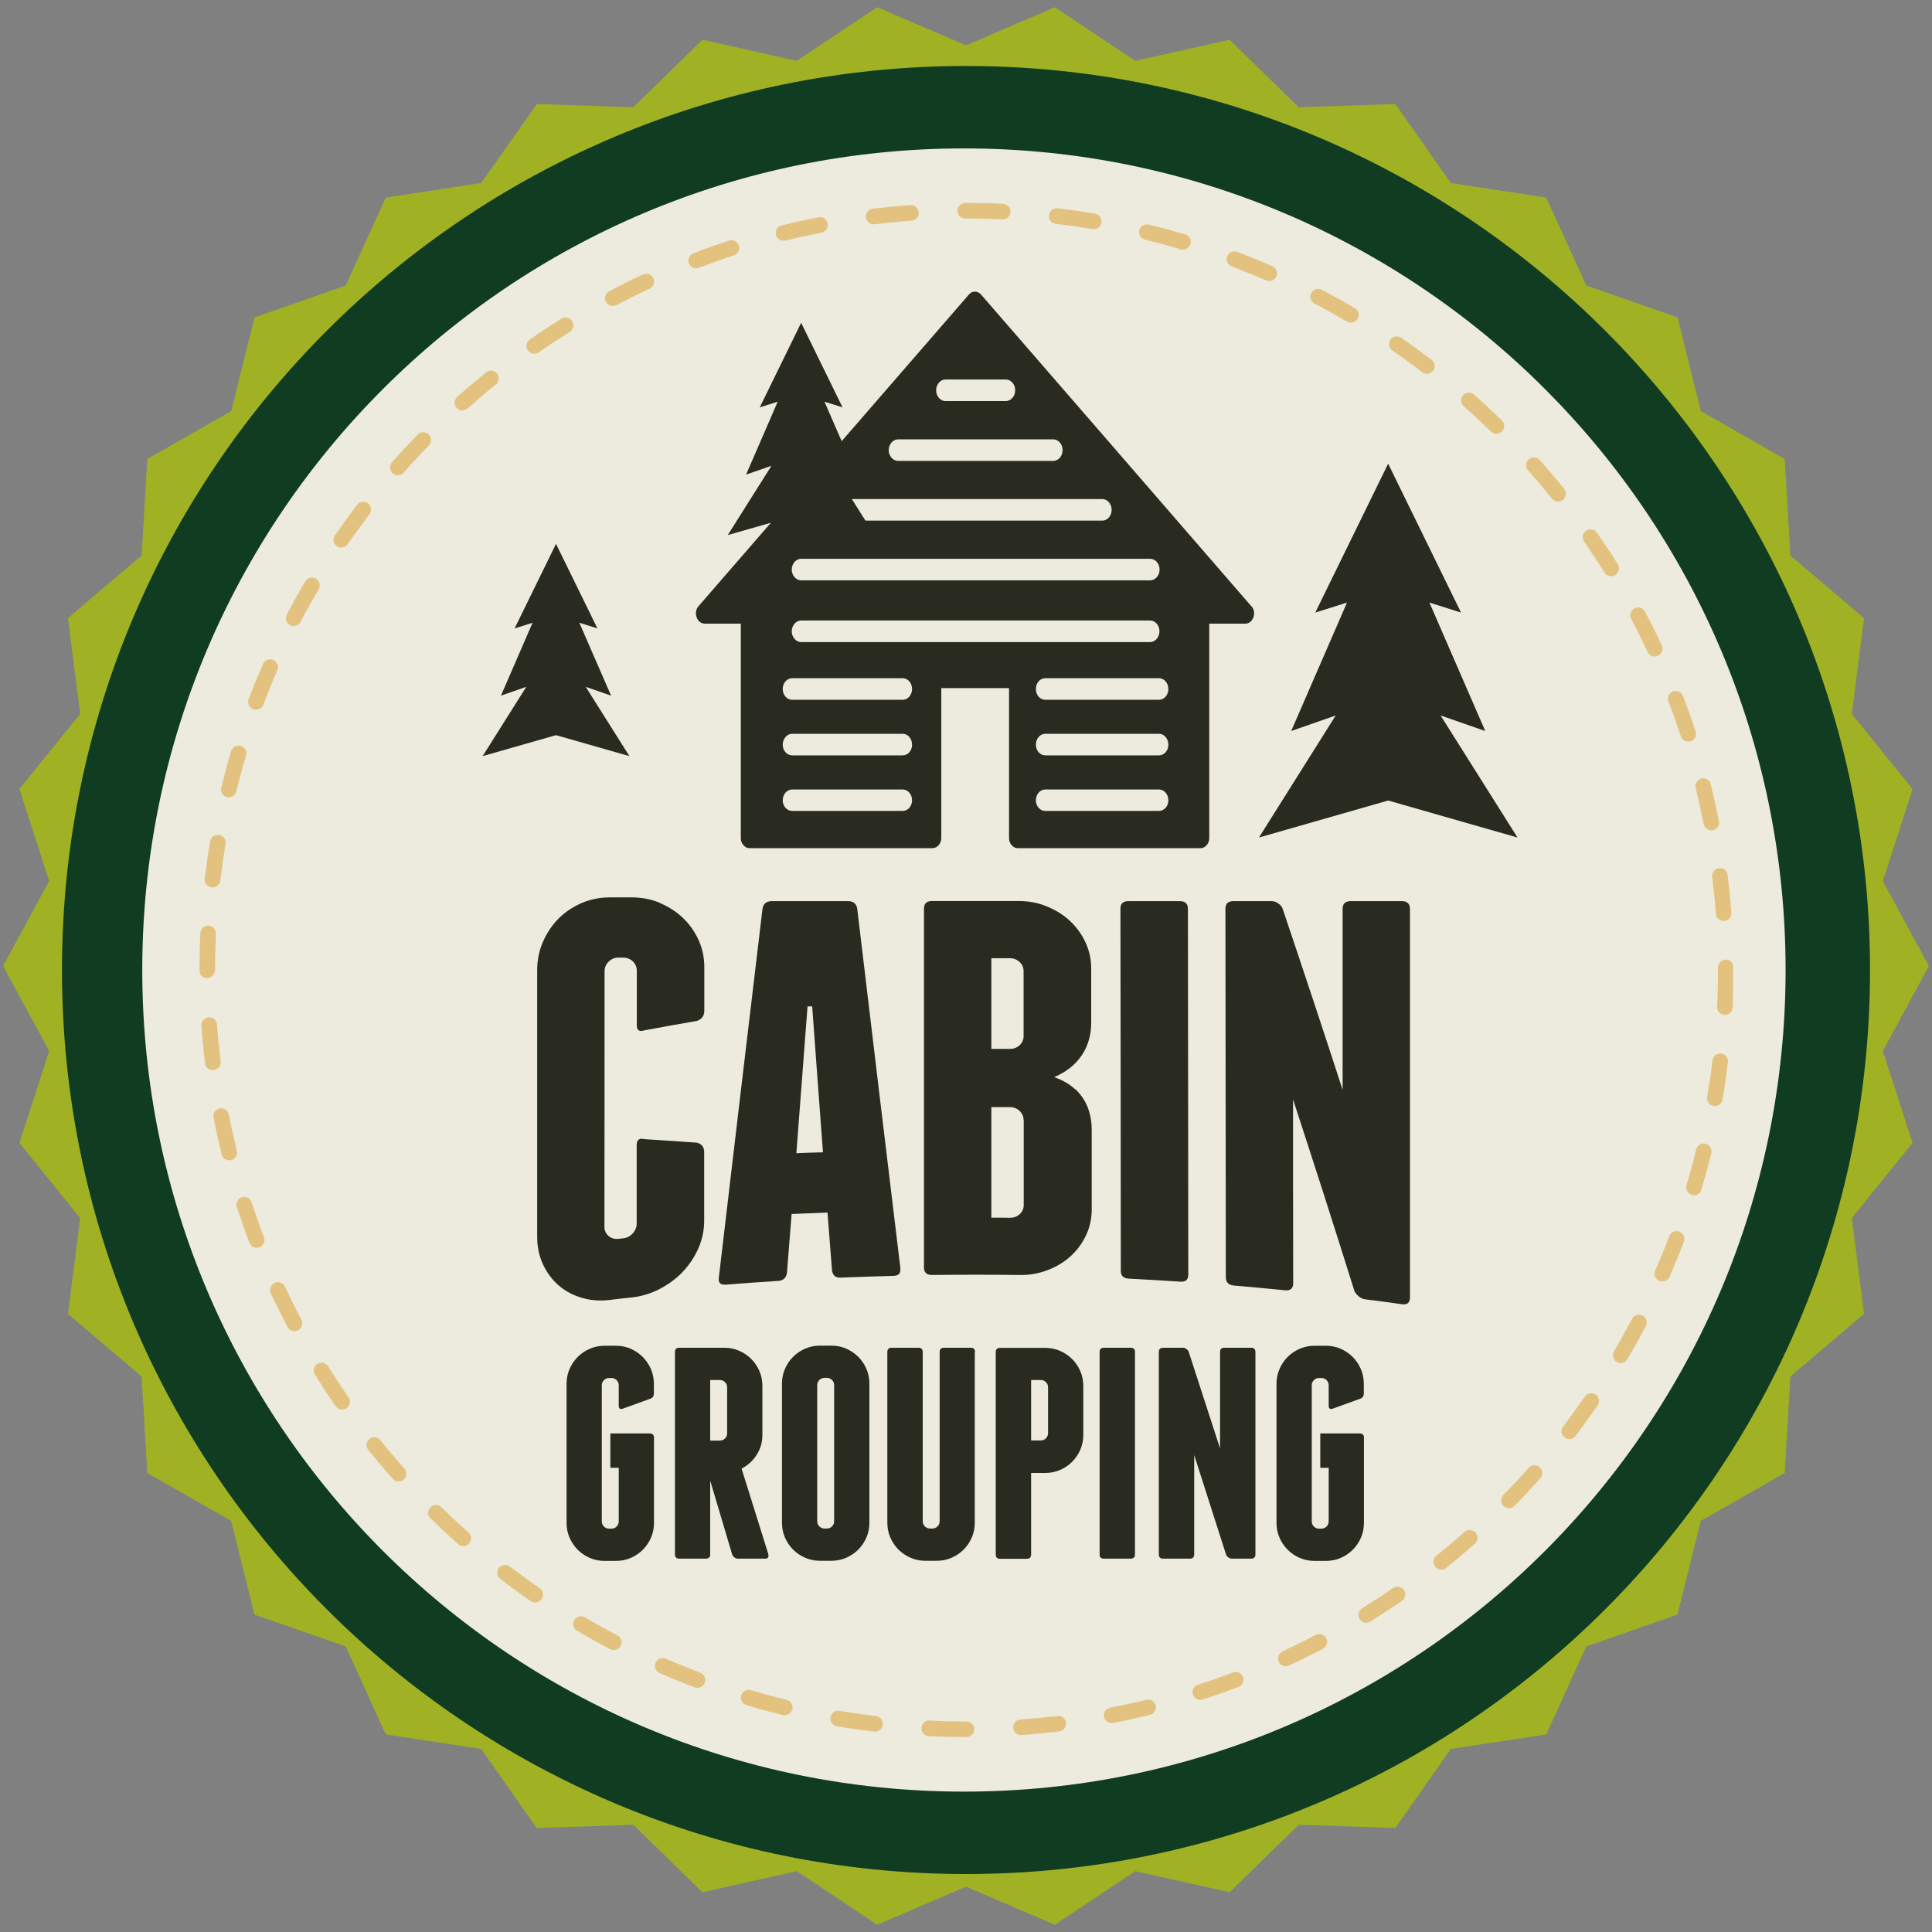
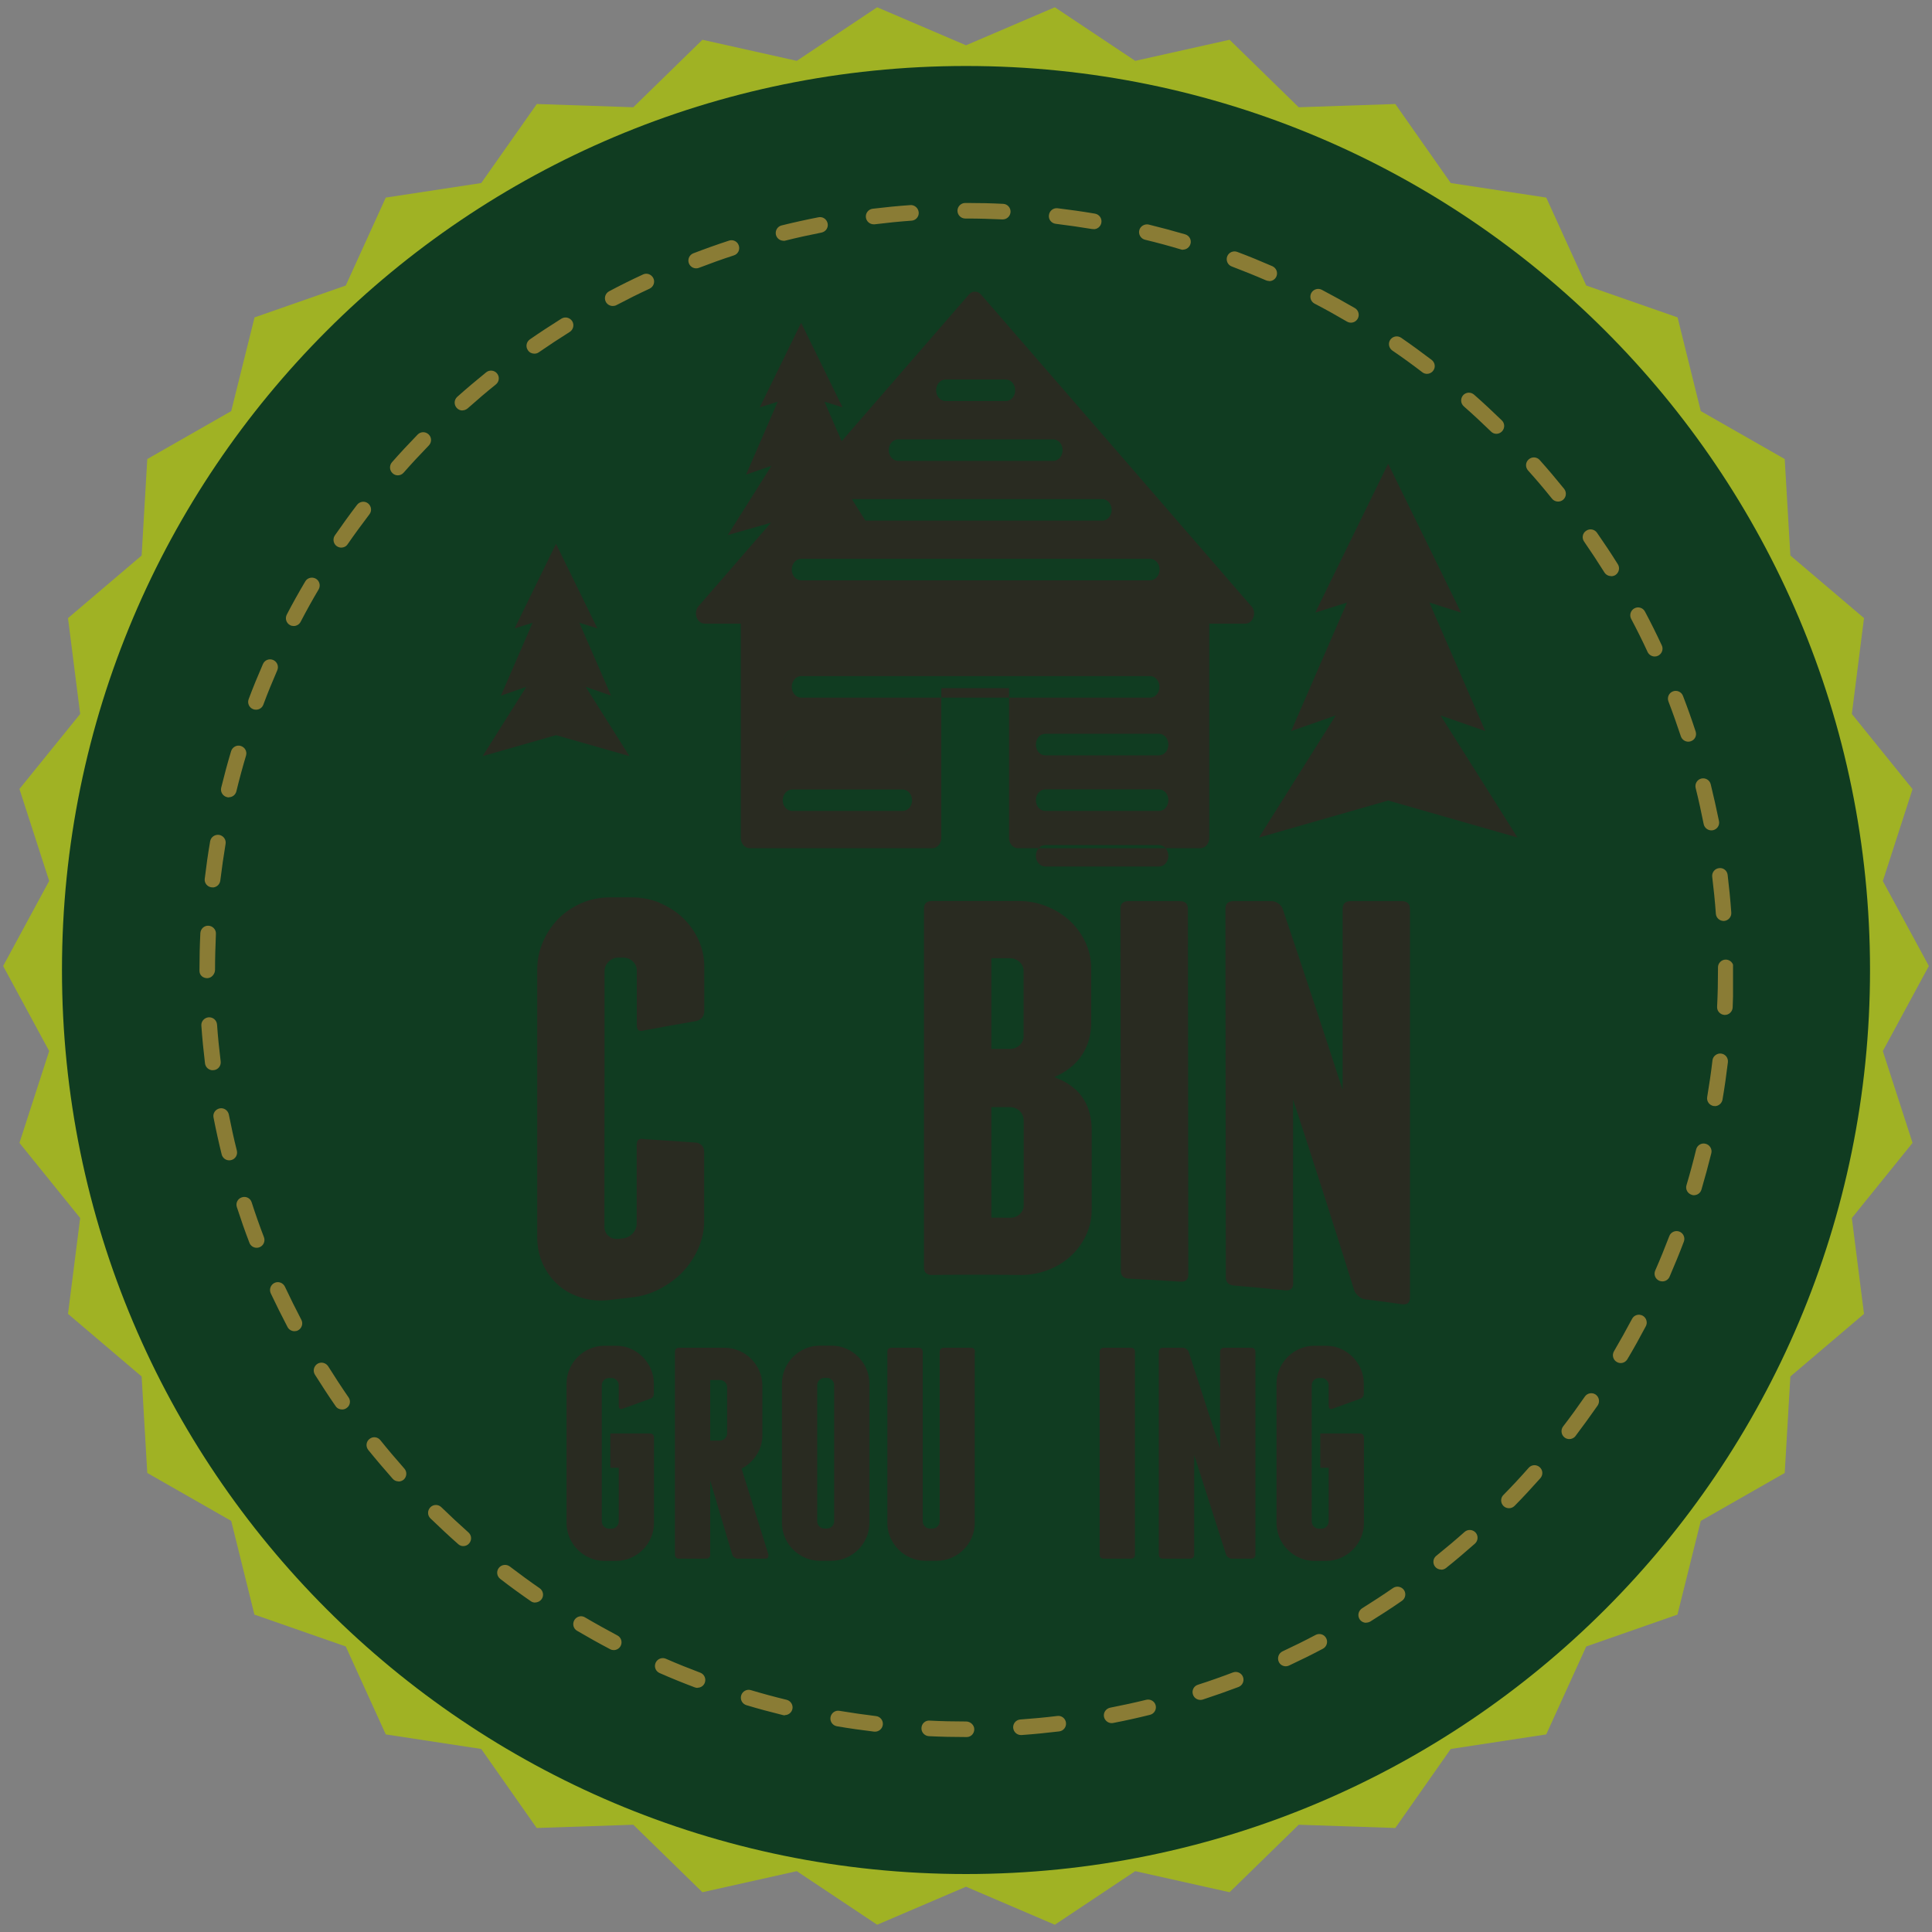
<svg xmlns="http://www.w3.org/2000/svg" id="Guidebook" viewBox="0 0 154 154" width="126" height="126">
  <rect x="0" y="0" width="154" height="154" fill="#808080" stroke="none" />
  <defs>
    <style>.cls-1{fill:none;}.cls-2{clip-path:url(#clippath);}.cls-3{fill:#edebdd;}.cls-4{fill:#a0b224;}.cls-5{fill:#dca743;}.cls-6{fill:#103c21;}.cls-7{fill:#292b21;}.cls-8{opacity:.6;}</style>
    <clipPath id="clippath">
      <rect class="cls-1" x="15.86" y="16.18" width="122.28" height="122.28" />
    </clipPath>
  </defs>
  <polygon class="cls-4" points="153.75 77 150.08 83.78 152.45 91.1 147.61 97.09 148.58 104.73 142.71 109.72 142.26 117.41 135.57 121.23 133.71 128.7 126.44 131.24 123.25 138.25 115.64 139.41 111.22 145.71 103.52 145.45 98.01 150.83 90.49 149.15 84.08 153.42 77 150.39 69.92 153.42 63.51 149.15 55.99 150.83 50.48 145.45 42.78 145.71 38.36 139.41 30.75 138.25 27.56 131.24 20.28 128.7 18.43 121.23 11.74 117.41 11.29 109.72 5.42 104.73 6.39 97.09 1.55 91.1 3.92 83.78 .25 77 3.92 70.22 1.55 62.89 6.39 56.91 5.42 49.27 11.29 44.28 11.74 36.59 18.43 32.77 20.29 25.3 27.56 22.76 30.75 15.75 38.36 14.59 42.79 8.29 50.48 8.55 55.99 3.17 63.51 4.85 69.92 .58 77 3.61 84.08 .58 90.49 4.85 98.01 3.17 103.52 8.55 111.22 8.29 115.64 14.59 123.25 15.75 126.44 22.76 133.72 25.3 135.57 32.77 142.26 36.59 142.71 44.28 148.58 49.27 147.61 56.91 152.45 62.9 150.08 70.23 153.75 77" />
  <path class="cls-6" d="m149.06,77.32c0,39.8-32.26,72.06-72.06,72.06S4.94,117.12,4.94,77.32,37.2,5.26,77,5.26s72.06,32.26,72.06,72.06" />
-   <path class="cls-3" d="m142.33,77.32c0,36.17-29.32,65.49-65.49,65.49S11.34,113.49,11.34,77.32,40.66,11.83,76.84,11.83s65.49,29.32,65.49,65.49" />
  <g class="cls-8">
    <g class="cls-2">
      <path class="cls-5" d="m77.05,138.46h-.05c-.98,0-1.98-.02-2.96-.07-.34-.02-.61-.31-.59-.65.01-.35.31-.62.65-.59.96.05,1.94.07,2.91.07.34,0,.65.28.65.62s-.26.62-.6.62m4.32-.16c-.32,0-.59-.25-.62-.58-.02-.34.23-.64.58-.66.98-.07,1.96-.16,2.94-.28.34-.05.65.2.69.54.04.34-.2.65-.54.69-1,.12-2.01.22-3,.29-.01,0-.03,0-.05,0m-11.61-.27s-.05,0-.08,0c-1-.12-2-.26-2.98-.43-.34-.06-.57-.38-.51-.72.06-.34.38-.57.71-.51.96.16,1.95.3,2.92.42.34.04.58.35.54.69-.04.32-.31.55-.62.55m18.86-.68c-.29,0-.55-.21-.61-.5-.07-.34.16-.66.49-.73.97-.19,1.94-.4,2.88-.63.33-.08.67.12.75.45.08.33-.12.67-.46.75-.96.24-1.95.46-2.94.65-.04,0-.08.01-.12.01m-26.04-.62s-.1,0-.15-.02c-.97-.24-1.95-.5-2.91-.79-.33-.1-.52-.44-.42-.78.1-.33.45-.52.77-.42.94.28,1.9.54,2.85.77.33.08.54.42.46.75-.07.28-.32.47-.6.47m33.12-1.21c-.26,0-.51-.17-.59-.43-.11-.33.07-.68.4-.78.94-.3,1.87-.63,2.79-.98.32-.12.68.04.8.36.12.32-.04.68-.36.8-.93.35-1.89.69-2.84,1-.06.02-.13.03-.19.03m-40.09-.96c-.07,0-.15-.01-.22-.04-.93-.35-1.87-.73-2.8-1.14-.32-.14-.46-.5-.32-.82.14-.31.5-.46.82-.32.91.4,1.84.77,2.74,1.11.32.12.48.48.36.8-.09.25-.33.4-.58.4m46.89-1.71c-.23,0-.46-.13-.56-.36-.14-.31-.01-.68.3-.83.88-.41,1.77-.85,2.64-1.31.3-.16.68-.05.84.26.16.3.04.68-.26.84-.89.47-1.8.92-2.7,1.34-.09.04-.17.06-.26.06m-53.56-1.29c-.1,0-.2-.02-.29-.07-.88-.46-1.77-.96-2.64-1.47-.3-.17-.39-.55-.22-.85.18-.3.56-.4.85-.22.85.5,1.72.98,2.58,1.44.31.16.42.54.26.84-.11.21-.33.33-.55.33m59.98-2.18c-.21,0-.41-.1-.53-.29-.18-.29-.09-.67.2-.86.83-.52,1.66-1.06,2.47-1.62.28-.19.67-.12.87.16.19.28.12.67-.16.86-.82.57-1.67,1.12-2.52,1.65-.1.06-.22.09-.33.09m-66.24-1.6c-.12,0-.24-.03-.35-.11-.81-.56-1.64-1.16-2.44-1.78-.27-.21-.32-.6-.11-.87.21-.27.6-.32.87-.12.79.6,1.59,1.19,2.39,1.74.28.2.35.58.16.86-.12.17-.31.27-.51.27m72.2-2.62c-.18,0-.36-.08-.48-.23-.21-.27-.17-.66.1-.87.76-.61,1.52-1.25,2.25-1.9.26-.23.65-.2.88.05.23.26.2.65-.05.88-.75.66-1.52,1.32-2.3,1.94-.11.09-.25.14-.39.14m-77.95-1.88c-.15,0-.29-.05-.41-.16-.75-.66-1.49-1.36-2.21-2.05-.25-.24-.25-.63-.01-.88.24-.25.64-.25.88-.01.7.68,1.43,1.36,2.16,2.01.26.23.28.62.05.88-.12.14-.29.21-.47.21m83.36-3.02c-.16,0-.32-.06-.44-.18-.24-.24-.25-.64,0-.88.69-.7,1.37-1.43,2.01-2.16.23-.26.62-.28.88-.05.26.23.28.62.05.88-.66.74-1.35,1.49-2.05,2.2-.12.12-.28.19-.44.19m-88.53-2.14c-.17,0-.34-.07-.46-.21-.66-.75-1.32-1.52-1.95-2.3-.21-.27-.17-.66.1-.87.27-.22.66-.17.87.1.61.76,1.26,1.52,1.91,2.26.23.26.2.65-.05.88-.12.1-.27.15-.41.15m93.32-3.38c-.13,0-.27-.04-.38-.13-.27-.21-.32-.6-.12-.87.6-.78,1.18-1.58,1.74-2.39.19-.28.58-.35.86-.16.28.2.35.58.16.87-.57.82-1.17,1.64-1.77,2.44-.12.16-.31.24-.49.24m-97.83-2.36c-.2,0-.39-.09-.51-.27-.57-.82-1.12-1.67-1.65-2.51-.18-.29-.09-.67.2-.86.29-.18.67-.09.86.2.52.83,1.06,1.66,1.62,2.47.2.28.13.67-.16.86-.11.08-.23.11-.35.11m101.92-3.7c-.11,0-.22-.03-.32-.09-.3-.17-.39-.56-.22-.85.5-.86.99-1.73,1.44-2.58.16-.31.53-.42.84-.26.3.16.42.54.26.84-.46.87-.95,1.76-1.47,2.63-.12.2-.32.31-.54.31m-105.71-2.54c-.22,0-.44-.12-.55-.33-.46-.88-.91-1.78-1.34-2.69-.14-.31-.01-.68.3-.83.31-.15.68-.01.83.3.42.89.86,1.78,1.31,2.64.16.3.04.68-.26.84-.09.05-.19.07-.29.07m109.04-3.97c-.08,0-.17-.02-.25-.05-.32-.14-.46-.5-.32-.82.4-.91.77-1.83,1.12-2.74.12-.32.48-.48.8-.36.32.12.48.48.36.8-.35.93-.74,1.87-1.14,2.8-.1.23-.33.37-.57.37m-112.05-2.68c-.25,0-.49-.15-.58-.4-.36-.93-.69-1.89-1-2.84-.11-.33.07-.68.4-.78.33-.11.68.07.78.4.3.93.63,1.87.98,2.78.12.32-.04.68-.36.8-.07.03-.15.04-.22.04m114.57-4.19c-.06,0-.12,0-.18-.03-.33-.1-.52-.44-.42-.77.28-.94.54-1.9.77-2.85.08-.33.42-.54.75-.45.33.08.54.42.46.75-.24.97-.51,1.95-.79,2.91-.08.27-.33.44-.6.44m-116.75-2.78c-.28,0-.53-.19-.6-.47-.24-.97-.46-1.96-.65-2.94-.07-.34.15-.66.49-.73.34-.07.66.16.73.49.19.96.4,1.93.64,2.88.08.33-.12.67-.45.75-.05.01-.1.02-.15.02m118.41-4.33s-.07,0-.1,0c-.34-.06-.57-.38-.51-.72.16-.96.31-1.95.42-2.92.04-.34.36-.58.69-.54.34.04.58.35.54.69-.12,1-.26,2-.43,2.98-.05.3-.32.52-.61.52m-119.73-2.86c-.31,0-.58-.23-.62-.55-.12-.99-.22-2-.29-3-.03-.34.23-.64.58-.67.35-.02.64.23.67.58.07.98.17,1.97.29,2.94.04.34-.2.65-.54.69-.03,0-.05,0-.08,0m120.52-4.4s-.02,0-.03,0c-.34-.02-.61-.31-.59-.65.05-.98.07-1.97.07-2.95v-.19c0-.34.28-.62.62-.62s.62.28.62.62v.19c0,1-.03,2.01-.07,3.01-.02.33-.29.59-.62.59m-120.97-2.93c-.34,0-.62-.23-.62-.58v-.1c0-.96.02-1.94.07-2.91.02-.34.3-.61.65-.59.34.02.61.31.59.65-.04.95-.07,1.91-.07,2.86,0,.34-.28.67-.62.67m120.87-4.56c-.32,0-.6-.25-.62-.58-.07-.98-.17-1.97-.29-2.94-.04-.34.2-.65.54-.69.35-.05.65.2.69.54.12.99.22,2,.29,3,.03.34-.23.64-.57.67-.02,0-.03,0-.05,0m-120.45-2.68s-.05,0-.07,0c-.34-.04-.59-.35-.54-.69.12-1,.26-2,.43-2.98.06-.34.38-.56.72-.51.34.06.57.38.51.72-.16.96-.3,1.95-.42,2.92-.04.32-.31.55-.62.55m119.47-4.55c-.29,0-.55-.21-.61-.5-.19-.95-.4-1.92-.64-2.88-.08-.33.12-.67.45-.75.33-.08.67.12.75.45.24.98.46,1.97.66,2.94.07.34-.15.66-.49.73-.04,0-.08.01-.12.01m-118.17-2.63s-.1,0-.15-.02c-.33-.08-.54-.42-.46-.75.24-.97.5-1.95.79-2.91.1-.33.45-.52.77-.42.33.1.52.44.42.77-.28.94-.54,1.9-.77,2.85-.07.28-.32.47-.6.47m116.33-4.43c-.26,0-.5-.17-.59-.43-.31-.93-.64-1.87-.99-2.78-.12-.32.04-.68.36-.8.32-.12.68.04.8.36.36.93.7,1.89,1.01,2.84.11.33-.07.68-.4.78-.06.02-.13.03-.19.03m-114.17-2.55c-.07,0-.15-.01-.22-.04-.32-.12-.48-.48-.36-.8.35-.94.74-1.88,1.14-2.8.14-.32.5-.46.82-.32.31.14.46.5.32.82-.39.9-.77,1.82-1.11,2.74-.09.25-.33.4-.58.4m111.49-4.24c-.23,0-.46-.13-.57-.36-.41-.89-.85-1.77-1.31-2.64-.16-.3-.04-.68.26-.84.3-.16.68-.05.84.26.47.88.92,1.79,1.34,2.69.15.31.01.68-.3.83-.08.04-.17.06-.26.06m-108.49-2.43c-.1,0-.2-.02-.29-.07-.3-.16-.42-.53-.26-.84.46-.89.96-1.78,1.47-2.64.17-.3.55-.39.85-.22.29.17.39.55.22.85-.5.84-.98,1.71-1.44,2.59-.11.21-.33.33-.55.33m105.01-3.98c-.21,0-.41-.1-.53-.29-.52-.83-1.07-1.66-1.62-2.46-.2-.28-.13-.67.16-.86.28-.2.67-.13.87.16.57.82,1.13,1.66,1.66,2.51.18.29.09.67-.2.86-.1.06-.22.09-.33.09m-101.23-2.28c-.12,0-.24-.04-.35-.11-.28-.19-.35-.58-.16-.86.57-.82,1.16-1.64,1.77-2.44.21-.27.6-.33.87-.12.27.21.33.6.12.87-.59.78-1.18,1.58-1.74,2.39-.12.18-.31.27-.51.27m96.99-3.67c-.18,0-.36-.08-.48-.23-.61-.76-1.25-1.52-1.91-2.25-.23-.26-.21-.65.05-.88.26-.23.65-.21.88.05.67.75,1.32,1.52,1.95,2.3.21.27.17.66-.09.87-.11.09-.25.14-.39.14m-92.49-2.09c-.15,0-.29-.05-.41-.16-.26-.23-.28-.62-.06-.88.66-.75,1.35-1.49,2.05-2.21.24-.25.63-.25.88-.01.25.24.25.63.01.88-.69.71-1.36,1.43-2.01,2.17-.12.14-.29.21-.47.21m87.58-3.31c-.16,0-.31-.06-.43-.18-.7-.68-1.43-1.36-2.17-2.01-.26-.23-.28-.62-.06-.88.23-.26.62-.28.88-.05.75.66,1.49,1.35,2.21,2.05.25.24.25.63.01.88-.12.12-.28.19-.44.19m-82.42-1.86c-.17,0-.34-.07-.46-.21-.23-.26-.21-.65.05-.88.75-.67,1.52-1.32,2.3-1.95.27-.22.66-.17.87.09.22.27.17.66-.09.87-.76.61-1.52,1.26-2.25,1.91-.12.1-.27.16-.41.16m76.88-2.91c-.13,0-.27-.04-.38-.13-.77-.59-1.58-1.18-2.39-1.73-.28-.2-.35-.58-.16-.86.2-.28.58-.35.86-.16.83.57,1.65,1.17,2.44,1.77.27.21.33.6.11.87-.12.16-.31.24-.49.24m-71.15-1.61c-.2,0-.39-.09-.51-.27-.2-.28-.13-.67.16-.87.82-.57,1.67-1.12,2.51-1.65.29-.18.67-.09.86.2.18.29.09.68-.2.86-.83.52-1.66,1.07-2.46,1.62-.11.08-.23.11-.35.11m65.08-2.47c-.11,0-.22-.03-.32-.09-.84-.49-1.71-.98-2.58-1.43-.3-.16-.42-.53-.26-.84.16-.3.54-.42.84-.26.89.47,1.78.96,2.64,1.46.29.17.39.56.22.85-.12.2-.32.31-.54.31m-58.84-1.33c-.22,0-.44-.12-.55-.33-.16-.3-.04-.68.26-.84.88-.47,1.79-.92,2.7-1.34.31-.15.68-.01.83.3.15.31.01.68-.3.83-.89.41-1.78.86-2.64,1.31-.09.05-.19.07-.29.07m52.32-1.99c-.08,0-.17-.02-.25-.05-.9-.39-1.82-.76-2.74-1.11-.32-.12-.48-.48-.36-.8.12-.32.48-.48.8-.36.94.35,1.88.74,2.8,1.14.31.14.46.5.32.82-.1.23-.33.37-.57.37m-45.68-1.02c-.25,0-.48-.15-.58-.4-.12-.32.04-.68.36-.8.94-.36,1.89-.7,2.84-1.01.33-.11.68.07.78.4.11.33-.07.68-.4.78-.93.3-1.87.64-2.78.99-.07.03-.15.04-.22.04m38.81-1.48c-.06,0-.12,0-.18-.03-.93-.28-1.89-.54-2.85-.77-.33-.08-.54-.42-.46-.75.08-.33.42-.53.75-.46.97.24,1.95.5,2.91.78.33.1.52.44.42.77-.08.27-.33.45-.6.45m-31.84-.71c-.28,0-.53-.19-.6-.47-.08-.33.12-.67.45-.75.97-.24,1.96-.46,2.94-.65.34-.07.66.15.73.49.07.34-.15.66-.49.73-.96.19-1.93.4-2.88.64-.05.01-.1.02-.15.02m24.72-.94s-.07,0-.1,0c-.97-.16-1.95-.3-2.92-.42-.34-.04-.59-.35-.54-.69.04-.34.34-.59.69-.55.99.12,1.99.26,2.98.43.34.06.57.38.51.72-.05.3-.31.52-.61.52m-17.54-.39c-.31,0-.58-.23-.62-.55-.04-.34.2-.65.54-.69.99-.12,2-.22,3-.29.33-.03.64.23.67.58.03.34-.23.64-.57.66-.98.07-1.97.17-2.94.29-.03,0-.05,0-.08,0m10.28-.39h-.03c-.93-.04-1.87-.07-2.81-.07h-.14c-.34,0-.62-.28-.62-.62s.28-.62.62-.62h.14c.96,0,1.93.02,2.88.07.34.01.61.31.59.65-.02.33-.29.59-.62.59" />
    </g>
  </g>
  <path class="cls-7" d="m52.6,71.98c.7.3,1.32.69,1.84,1.19s.93,1.08,1.24,1.75c.3.67.46,1.39.46,2.14,0,1.17,0,2.34,0,3.51,0,.41-.2.68-.6.81-1.4.24-2.79.49-4.18.75-.4.13-.6,0-.6-.42,0-1.44,0-2.88,0-4.33,0-.3-.11-.55-.32-.75-.21-.2-.48-.3-.78-.3-.12,0-.24,0-.37,0-.31,0-.57.12-.78.33-.22.22-.32.47-.32.77,0,6.78,0,13.56-.01,20.35,0,.3.11.55.32.73.21.19.47.27.78.24.12-.01.24-.02.37-.04.31-.03.57-.16.78-.39.21-.23.32-.49.32-.79,0-2.08,0-4.16,0-6.25,0-.42.2-.58.6-.48,1.39.09,2.79.18,4.18.28.4.09.6.35.6.76,0,1.83,0,3.66,0,5.48,0,.76-.16,1.49-.46,2.18-.31.7-.72,1.32-1.24,1.87-.52.55-1.14,1-1.84,1.37-.71.37-1.46.6-2.25.68-.58.06-1.16.13-1.74.2-.79.09-1.54.04-2.25-.18-.7-.21-1.32-.54-1.83-.99-.52-.45-.93-1.01-1.24-1.67-.31-.67-.46-1.4-.46-2.2v-21.25c0-.8.15-1.55.46-2.26.31-.71.72-1.32,1.24-1.85.52-.52,1.14-.93,1.84-1.24.71-.3,1.46-.45,2.25-.45h1.75c.8,0,1.55.15,2.25.44" />
-   <path class="cls-7" d="m71.76,101.09c.06.4-.12.6-.55.61-1.4.04-2.8.08-4.2.14-.4.02-.63-.17-.69-.57-.12-1.54-.24-3.08-.36-4.62-.95.04-1.91.08-2.86.12-.12,1.56-.25,3.12-.37,4.68-.06.41-.29.62-.69.65-1.4.09-2.79.19-4.19.3-.43.03-.61-.15-.55-.57,1.16-9.89,2.32-19.67,3.48-29.39.06-.4.31-.61.74-.61,2.02,0,4.05,0,6.07,0,.43,0,.67.2.74.6,1.14,9.58,2.29,19.13,3.44,28.65m-6.17-9.23c-.29-3.87-.58-7.75-.86-11.63-.12,0-.25,0-.37,0-.29,3.89-.59,7.79-.89,11.7.71-.03,1.41-.05,2.12-.07" />
  <path class="cls-7" d="m85.73,86.83c.43.41.75.88.97,1.43.21.55.32,1.15.32,1.81,0,2.11,0,4.22,0,6.33,0,.74-.15,1.44-.46,2.08-.31.65-.72,1.2-1.24,1.67-.52.47-1.14.84-1.84,1.1-.71.27-1.46.4-2.26.38-2.31-.03-4.61-.03-6.92,0-.43,0-.65-.19-.65-.59,0-9.54,0-19.08,0-28.62,0-.4.22-.6.64-.6h6.9c.8,0,1.55.14,2.25.43.7.28,1.32.67,1.84,1.15.52.49.94,1.06,1.24,1.71.31.66.46,1.36.46,2.1,0,1.43,0,2.85,0,4.28,0,1.31-.43,2.41-1.29,3.28-.46.45-1.01.81-1.66,1.09.68.24,1.23.56,1.66.96m-4.1-9.42c0-.28-.11-.53-.32-.72-.22-.2-.47-.3-.78-.3-.49,0-.98,0-1.47,0v7.23c.49,0,.98,0,1.47,0,.31,0,.57-.1.78-.29.21-.2.32-.44.32-.72,0-1.73,0-3.46,0-5.2m0,11.88c0-.28-.11-.53-.32-.73-.21-.2-.48-.3-.78-.3-.49,0-.98,0-1.47,0,0,2.94,0,5.87,0,8.81.49,0,.98,0,1.48.01.31,0,.57-.09.78-.29.21-.19.32-.43.32-.72,0-2.26,0-4.51,0-6.77" />
  <path class="cls-7" d="m94.72,101.6c0,.41-.21.59-.64.56-1.37-.09-2.73-.17-4.1-.24-.43-.02-.64-.23-.64-.63,0-9.62-.02-19.24-.03-28.86,0-.4.21-.6.64-.6,1.36,0,2.73,0,4.09,0,.43,0,.65.2.65.61.01,9.72.02,19.43.03,29.15" />
  <path class="cls-7" d="m112.39,72.5v30.91c0,.43-.21.61-.64.55-.98-.14-1.95-.27-2.93-.39-.18-.02-.36-.1-.53-.25-.17-.14-.28-.29-.34-.45-1.62-5.18-3.25-10.25-4.88-15.23,0,4.88,0,9.77.01,14.65,0,.41-.21.6-.64.56-1.36-.14-2.73-.26-4.09-.38-.43-.04-.64-.26-.64-.67-.01-9.79-.02-19.58-.03-29.36,0-.41.21-.61.64-.61,1.01,0,2.02,0,3.04,0,.18,0,.36.06.53.18.17.12.28.25.34.4,1.6,4.74,3.2,9.56,4.79,14.46,0-4.8,0-9.6,0-14.41,0-.42.21-.63.64-.63,1.36,0,2.73,0,4.09,0,.43,0,.64.22.64.64" />
  <path class="cls-7" d="m50.27,107.51c.37.16.69.38.96.65.27.27.49.59.65.96.16.37.24.76.24,1.18v.77c0,.22-.1.37-.31.43l-2.18.79c-.21.06-.31-.02-.31-.24v-1.63c0-.16-.06-.3-.17-.41-.11-.11-.25-.17-.41-.17h-.19c-.16,0-.3.06-.41.17-.11.11-.17.25-.17.41v10.85c0,.16.06.3.17.41.11.11.25.17.41.17h.19c.16,0,.3-.06.41-.17.11-.11.17-.25.17-.41v-4.27h-.67v-2.74h3.14c.22,0,.34.11.34.34v6.79c0,.42-.08.81-.24,1.18-.16.37-.38.69-.65.96-.27.27-.59.49-.96.65-.37.16-.76.24-1.18.24h-.91c-.42,0-.81-.08-1.18-.24-.37-.16-.69-.38-.96-.65-.27-.27-.49-.59-.65-.96-.16-.37-.24-.76-.24-1.18v-11.09c0-.42.08-.81.24-1.18.16-.37.38-.69.65-.96.27-.27.59-.49.96-.65.37-.16.76-.24,1.18-.24h.91c.42,0,.81.08,1.18.24Z" />
  <path class="cls-7" d="m61.24,123.9c.05.22-.03.34-.24.34h-2.18c-.1,0-.19-.03-.28-.1-.09-.06-.15-.14-.18-.24l-1.75-5.88v6.22l-.02-.24c-.03.16-.14.24-.31.24h-2.14c-.22,0-.34-.11-.34-.34v-16.13c0-.22.11-.34.34-.34h3.6c.42,0,.81.08,1.18.24.37.16.69.38.96.65.27.27.49.59.65.96.16.37.24.76.24,1.18v3.91c0,.59-.15,1.12-.46,1.6-.3.47-.7.84-1.2,1.09l2.14,6.84Zm-4.63-9.07h.77c.16,0,.3-.06.41-.17.11-.11.17-.25.17-.41v-3.67c0-.16-.06-.3-.17-.41-.11-.11-.25-.17-.41-.17h-.77v4.82Z" />
  <path class="cls-7" d="m69.3,121.38c0,.42-.08.81-.24,1.18-.16.37-.38.69-.65.96s-.59.49-.96.65c-.37.16-.76.24-1.18.24h-.91c-.42,0-.81-.08-1.18-.24-.37-.16-.69-.38-.96-.65-.27-.27-.49-.59-.65-.96-.16-.37-.24-.76-.24-1.18v-11.09c0-.42.08-.81.24-1.18.16-.37.38-.69.65-.96.27-.27.59-.49.96-.65.37-.16.76-.24,1.18-.24h.91c.42,0,.81.08,1.18.24.37.16.69.38.96.65.27.27.49.59.65.96.16.37.24.76.24,1.18v11.09Zm-2.81-10.97c0-.16-.06-.3-.17-.41-.11-.11-.25-.17-.41-.17h-.19c-.16,0-.3.06-.41.17-.11.11-.17.25-.17.41v10.85c0,.16.06.3.17.41.11.11.25.17.41.17h.19c.16,0,.3-.06.41-.17.11-.11.17-.25.17-.41v-10.85Z" />
  <path class="cls-7" d="m77.7,107.77v13.61c0,.42-.08.81-.24,1.18-.16.37-.38.69-.65.96s-.59.49-.96.65c-.37.16-.76.24-1.18.24h-.91c-.42,0-.81-.08-1.18-.24-.37-.16-.69-.38-.96-.65s-.49-.59-.65-.96c-.16-.37-.24-.76-.24-1.18v-13.61c0-.22.11-.34.34-.34h2.14c.22,0,.34.11.34.34v13.49c0,.16.06.3.17.41.11.11.25.17.41.17h.19c.16,0,.3-.06.41-.17.11-.11.17-.25.17-.41v-13.49c0-.22.11-.34.34-.34h2.14c.22,0,.34.11.34.34Z" />
-   <path class="cls-7" d="m83.32,107.44c.42,0,.81.08,1.18.24.37.16.69.38.96.65.27.27.49.59.65.96.16.37.24.76.24,1.18v3.91c0,.42-.08.81-.24,1.18-.16.37-.38.69-.65.96-.27.27-.59.49-.96.65-.37.16-.76.24-1.18.24h-1.13v6.5c0,.22-.11.34-.34.34h-2.14c-.22,0-.34-.11-.34-.34v-16.13c0-.22.11-.34.34-.34h3.6Zm.22,3.14c0-.16-.06-.3-.17-.41-.11-.11-.25-.17-.41-.17h-.77v4.82h.77c.16,0,.3-.06.41-.17.11-.11.17-.25.17-.41v-3.67Z" />
  <path class="cls-7" d="m90.47,123.9c0,.22-.11.34-.34.34h-2.14c-.22,0-.34-.11-.34-.34v-16.13c0-.22.11-.34.34-.34h2.14c.22,0,.34.11.34.34v16.13Z" />
  <path class="cls-7" d="m100.07,107.77v16.13c0,.22-.11.34-.34.34h-1.54c-.1,0-.19-.03-.28-.1-.09-.06-.15-.14-.18-.22l-2.54-7.94v7.92c0,.22-.11.34-.34.34h-2.14c-.22,0-.34-.11-.34-.34v-16.13c0-.22.11-.34.34-.34h1.58c.1,0,.19.03.28.1.09.06.15.14.18.22l2.5,7.7v-7.68c0-.22.11-.34.34-.34h2.14c.22,0,.34.11.34.34Z" />
  <path class="cls-7" d="m106.86,107.51c.37.16.69.38.96.65.27.27.49.59.65.96.16.37.24.76.24,1.18v.77c0,.22-.1.37-.31.43l-2.18.79c-.21.06-.31-.02-.31-.24v-1.63c0-.16-.06-.3-.17-.41-.11-.11-.25-.17-.41-.17h-.19c-.16,0-.3.06-.41.17-.11.11-.17.25-.17.41v10.85c0,.16.06.3.17.41.11.11.25.17.41.17h.19c.16,0,.3-.06.41-.17.11-.11.17-.25.17-.41v-4.27h-.67v-2.74h3.14c.22,0,.34.11.34.34v6.79c0,.42-.08.81-.24,1.18-.16.37-.38.69-.65.96s-.59.49-.96.65c-.37.16-.76.24-1.18.24h-.91c-.42,0-.81-.08-1.18-.24-.37-.16-.69-.38-.96-.65s-.49-.59-.65-.96c-.16-.37-.24-.76-.24-1.18v-11.09c0-.42.08-.81.24-1.18.16-.37.38-.69.65-.96.27-.27.59-.49.96-.65.37-.16.76-.24,1.18-.24h.91c.42,0,.81.08,1.18.24Z" />
-   <path class="cls-7" d="m99.75,48.33c-2.9-3.35-18.71-21.59-21.54-24.84-.15-.17-.32-.24-.47-.24h-.06c-.15,0-.32.07-.46.24-7.83,9.03-13.71,15.81-21.55,24.84-.43.51-.11,1.38.5,1.38h2.88v17.1c0,.43.32.8.71.8h14.56c.38,0,.71-.37.71-.8v-11.96h5.4v11.96c0,.43.32.8.7.8h14.56c.38,0,.7-.37.7-.8v-17.1h2.88c.61,0,.93-.88.49-1.38m-24.39-18.08h4.8c.42,0,.75.39.75.86s-.33.86-.75.86h-4.8c-.42,0-.75-.39-.75-.86s.33-.86.75-.86m-3.78,4.77h12.36c.42,0,.75.39.75.86s-.33.86-.75.86h-12.36c-.41,0-.75-.39-.75-.86s.34-.86.75-.86m-3.91,4.76h20.18c.42,0,.75.39.75.86s-.33.86-.75.86h-20.18c-.42,0-.75-.39-.75-.86s.33-.86.75-.86m-3.82,4.76h27.81c.42,0,.76.38.76.86s-.34.86-.76.86h-27.81c-.41,0-.75-.39-.75-.86s.34-.86.75-.86m8.09,20.1h-8.81c-.41,0-.75-.38-.75-.85s.34-.86.75-.86h8.81c.42,0,.75.39.75.86s-.33.85-.75.85m0-4.43h-8.81c-.41,0-.75-.38-.75-.85s.34-.87.75-.87h8.81c.42,0,.75.39.75.87s-.33.85-.75.85m0-4.43h-8.81c-.41,0-.75-.38-.75-.86s.34-.86.75-.86h8.81c.42,0,.75.39.75.86s-.33.86-.75.86m-8.09-4.6c-.41,0-.75-.39-.75-.86s.34-.86.75-.86h27.81c.42,0,.75.39.75.86s-.33.86-.75.86h-27.81Zm28.52,13.46h-9.06c-.42,0-.75-.38-.75-.85s.33-.86.75-.86h9.06c.42,0,.75.39.75.86,0,.47-.33.85-.75.85m0-4.43h-9.06c-.42,0-.75-.38-.75-.85s.33-.87.75-.87h9.06c.42,0,.75.39.75.87,0,.47-.33.85-.75.85m0-4.43h-9.06c-.42,0-.75-.38-.75-.86s.33-.86.75-.86h9.06c.42,0,.75.39.75.86,0,.48-.33.86-.75.86" />
+   <path class="cls-7" d="m99.75,48.33c-2.9-3.35-18.71-21.59-21.54-24.84-.15-.17-.32-.24-.47-.24h-.06c-.15,0-.32.07-.46.24-7.83,9.03-13.71,15.81-21.55,24.84-.43.51-.11,1.38.5,1.38h2.88v17.1c0,.43.32.8.71.8h14.56c.38,0,.71-.37.71-.8v-11.96h5.4v11.96c0,.43.32.8.7.8h14.56c.38,0,.7-.37.7-.8v-17.1h2.88c.61,0,.93-.88.49-1.38m-24.39-18.08h4.8c.42,0,.75.39.75.86s-.33.86-.75.86h-4.8c-.42,0-.75-.39-.75-.86s.33-.86.75-.86m-3.78,4.77h12.36c.42,0,.75.39.75.86s-.33.86-.75.86h-12.36c-.41,0-.75-.39-.75-.86s.34-.86.75-.86m-3.91,4.76h20.18c.42,0,.75.39.75.86s-.33.86-.75.86h-20.18c-.42,0-.75-.39-.75-.86s.33-.86.75-.86m-3.82,4.76h27.81c.42,0,.76.38.76.86s-.34.86-.76.86h-27.81c-.41,0-.75-.39-.75-.86s.34-.86.75-.86m8.09,20.1h-8.81c-.41,0-.75-.38-.75-.85s.34-.86.75-.86h8.81c.42,0,.75.39.75.86s-.33.85-.75.85m0-4.43h-8.81c-.41,0-.75-.38-.75-.85s.34-.87.75-.87h8.81c.42,0,.75.39.75.87s-.33.85-.75.85h-8.81c-.41,0-.75-.38-.75-.86s.34-.86.75-.86h8.81c.42,0,.75.39.75.86s-.33.86-.75.86m-8.09-4.6c-.41,0-.75-.39-.75-.86s.34-.86.75-.86h27.81c.42,0,.75.39.75.86s-.33.86-.75.86h-27.81Zm28.52,13.46h-9.06c-.42,0-.75-.38-.75-.85s.33-.86.75-.86h9.06c.42,0,.75.39.75.86,0,.47-.33.85-.75.85m0-4.43h-9.06c-.42,0-.75-.38-.75-.85s.33-.87.75-.87h9.06c.42,0,.75.39.75.87,0,.47-.33.85-.75.85m0-4.43h-9.06c-.42,0-.75-.38-.75-.86s.33-.86.75-.86h9.06c.42,0,.75.39.75.86,0,.48-.33.86-.75.86" />
  <polygon class="cls-7" points="114.83 57.03 118.39 58.27 113.94 48.03 116.46 48.83 110.65 36.96 104.84 48.83 107.37 48.03 102.92 58.27 106.47 57.03 100.35 66.76 110.65 63.81 120.96 66.76 114.83 57.03" />
  <polygon class="cls-7" points="46.69 54.75 48.71 55.45 46.18 49.64 47.62 50.09 44.32 43.35 41.02 50.09 42.45 49.64 39.93 55.45 41.95 54.75 38.47 60.27 44.32 58.6 50.17 60.27 46.69 54.75" />
  <polygon class="cls-7" points="66.23 37.13 68.25 37.83 65.72 32.02 67.16 32.47 63.86 25.73 60.56 32.47 61.99 32.02 59.47 37.83 61.49 37.13 58.01 42.65 63.86 40.98 69.71 42.65 66.23 37.13" />
</svg>